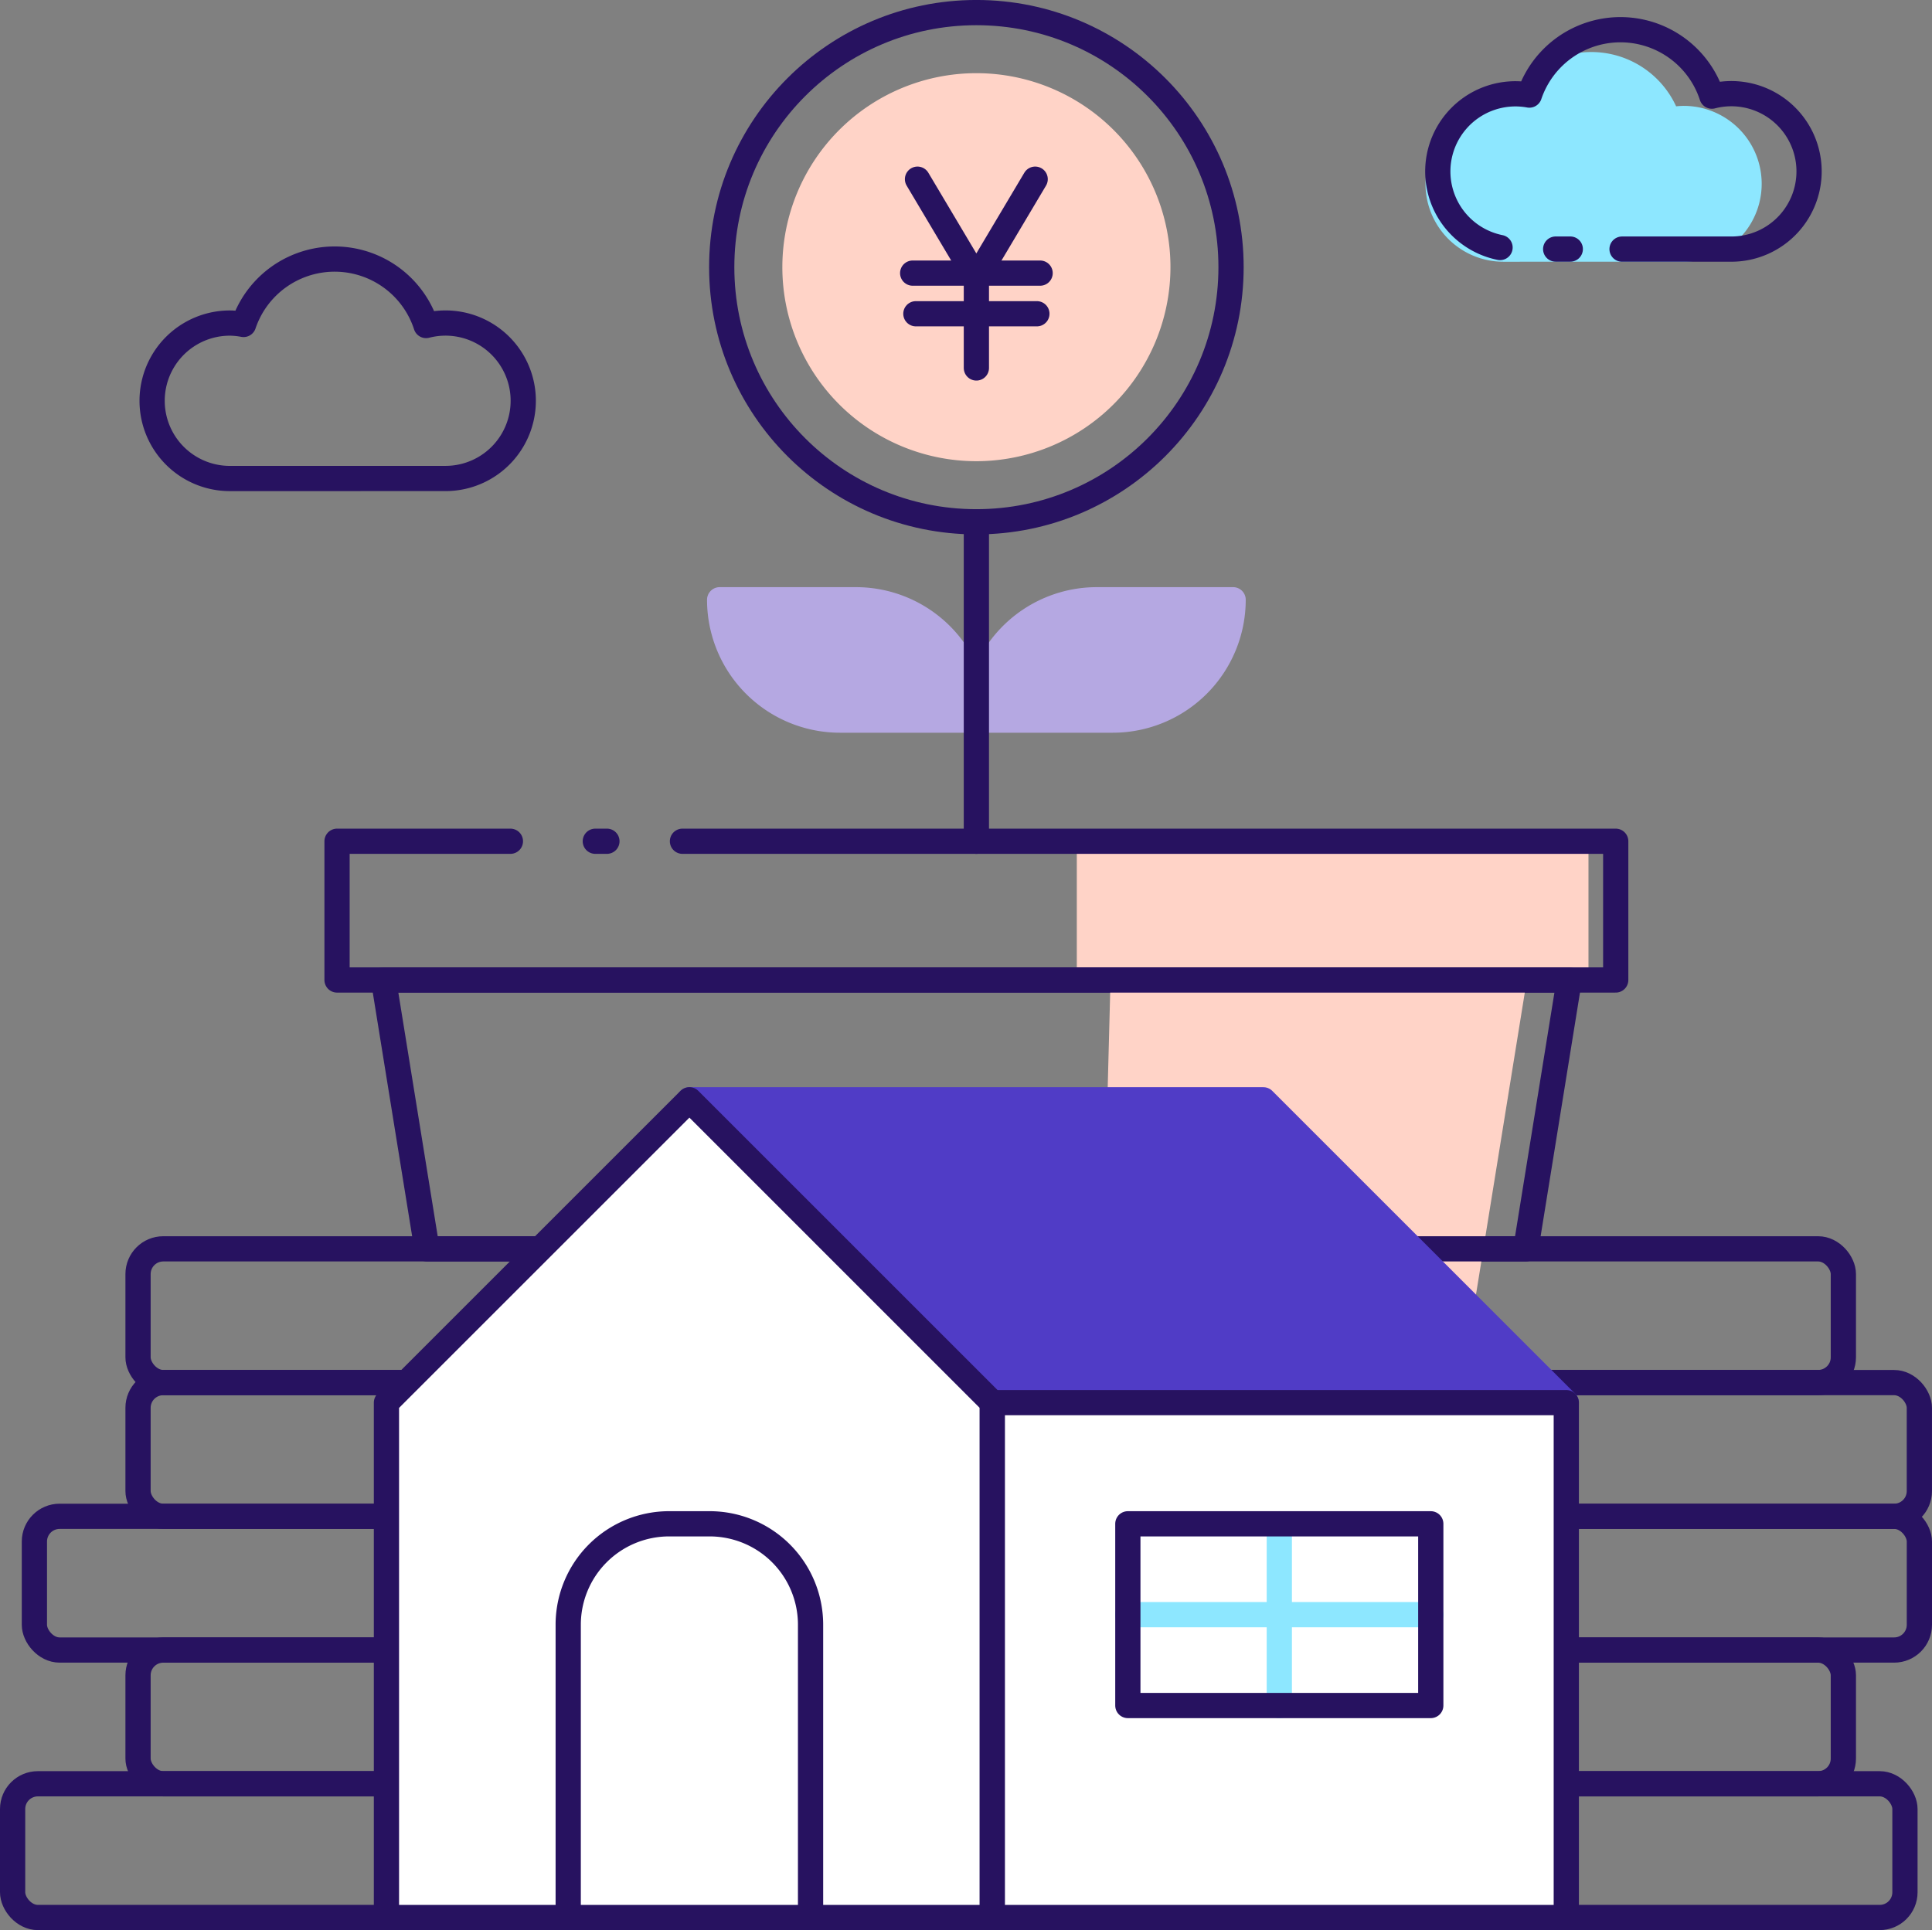
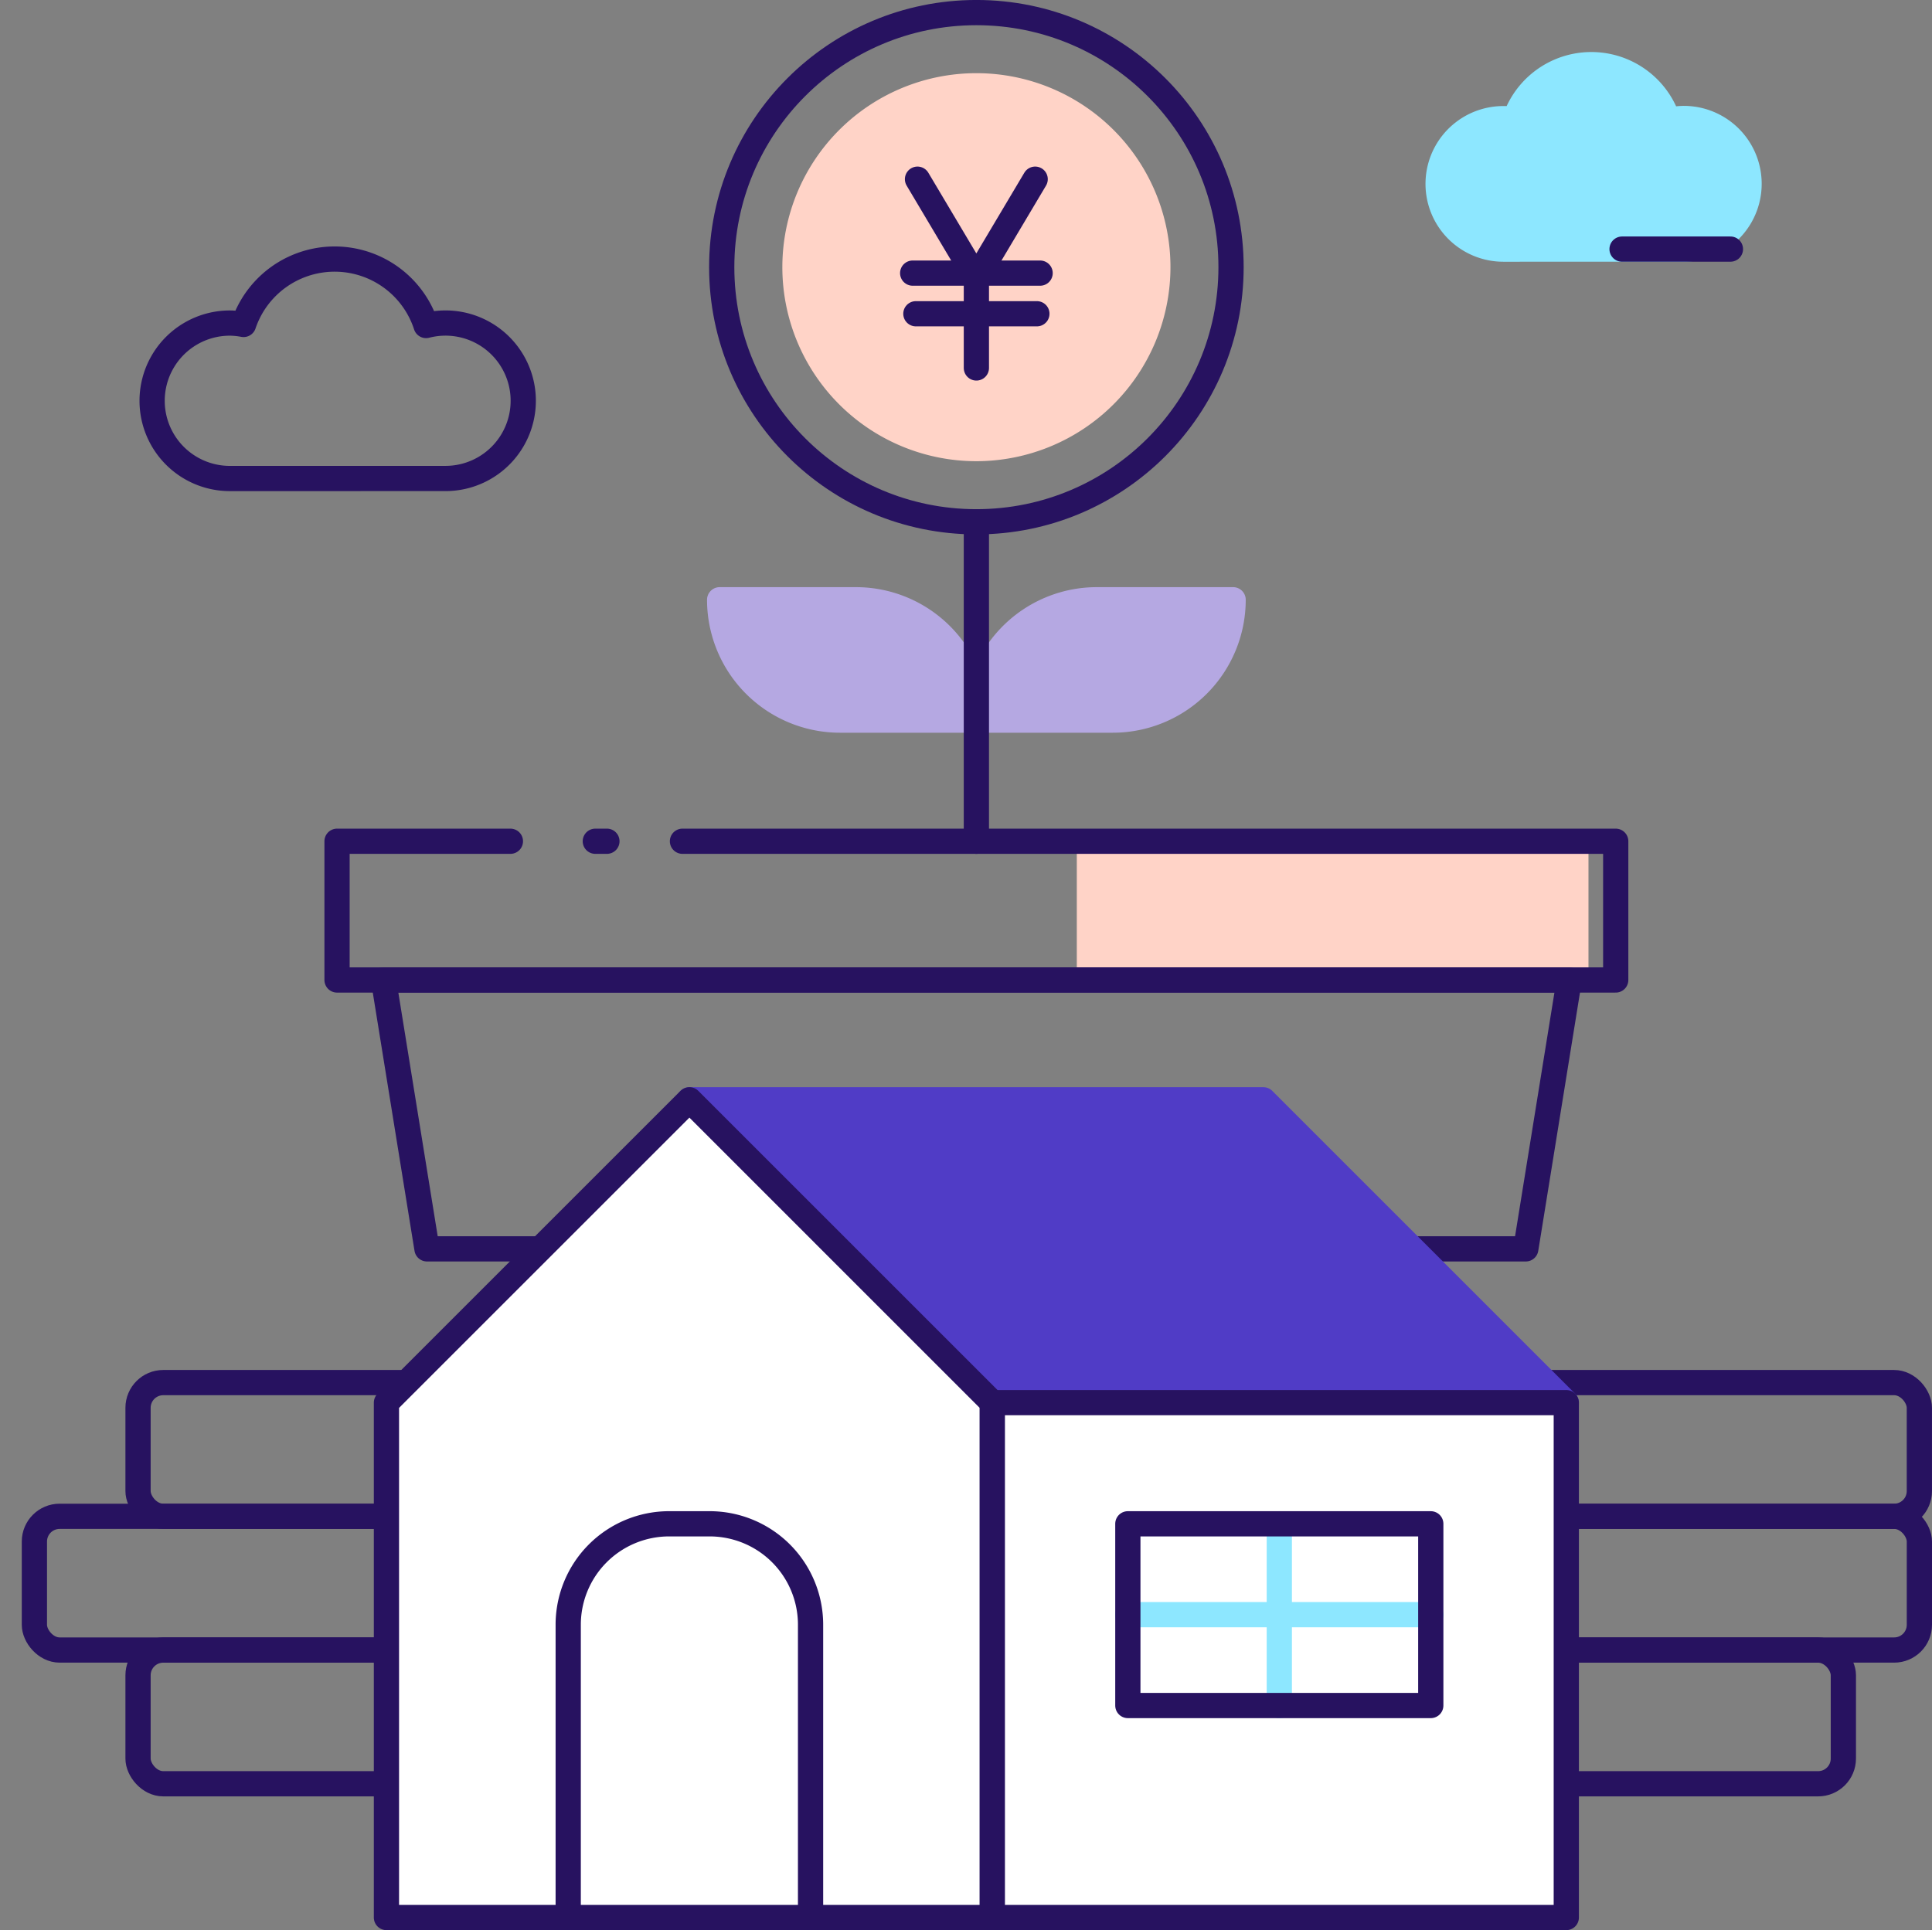
<svg xmlns="http://www.w3.org/2000/svg" height="76.516" viewBox="0 0 76.571 76.516" width="76.571">
  <rect x="0" y="0" width="76.571" height="76.516" fill="#808080" stroke="none" />
  <path d="m42.677 33.349h20.279v5.498h-20.279z" fill="#ffd3c7" />
  <path d="m977.582 213.488 1.722-10.661h-46.994l1.722 10.661z" fill="none" stroke="#271260" stroke-linecap="round" stroke-linejoin="round" transform="translate(-917.11 -163.98)" />
-   <path d="m972.971 202.827h-16.5l-.972 37.168h11.468z" fill="#ffd3c7" transform="translate(-912.458 -163.98)" />
  <g stroke-linecap="round" stroke-linejoin="round">
    <path d="m24.054 33.349h-.46" fill="none" stroke="#271260" />
    <path d="m937.647 198.248h-6.871v5.5h50.678v-5.5h-36.988" fill="none" stroke="#271260" transform="translate(-917.418 -164.899)" />
-     <rect fill="none" height="5.301" rx="1" stroke="#271260" width="67.587" x="5.471" y="49.507" />
    <rect fill="none" height="5.301" rx="1" stroke="#271260" width="70.599" x="5.471" y="54.809" />
    <rect fill="none" height="5.301" rx="1" stroke="#271260" width="74.708" x="1.363" y="60.11" />
    <rect fill="none" height="5.301" rx="1" stroke="#271260" width="67.587" x="5.471" y="65.412" />
-     <rect fill="none" height="5.301" rx="1" stroke="#271260" width="74.999" x=".5" y="70.713" />
    <path d="m977.162 218.79-12.006-12.006h-22.749l12.006 12.006z" fill="#503cc6" stroke="#503cc6" transform="translate(-915.085 -163.185)" />
    <path d="m944.414 206.783-12.007 12.007v20.41h24.013v-20.41z" fill="#fff" stroke="#271260" transform="translate(-917.091 -163.185)" />
    <path d="m0 0h22.748v20.411h-22.748z" fill="#fff" stroke="#271260" transform="matrix(-1 0 0 -1 62.077 76.015)" />
    <path d="m50.703 67.611v-7.204" fill="none" stroke="#8de7ff" />
    <path d="m44.7 64.009h12.006" fill="none" stroke="#8de7ff" />
    <path d="m0 0h7.204v12.006h-7.204z" fill="none" stroke="#271260" transform="matrix(0 -1 1 0 44.7 67.611)" />
    <path d="m4 0h1.605a4 4 0 0 1 4 4v11.608a0 0 0 0 1 0 0h-9.605a0 0 0 0 1 0 0v-11.608a4 4 0 0 1 4-4z" fill="#fff" stroke="#271260" transform="translate(22.52 60.407)" />
    <circle cx="38.697" cy="10.592" fill="none" r="10.093" stroke="#271260" />
  </g>
  <path d="m953.165 188.27a7.691 7.691 0 1 1 7.693-7.691 7.7 7.7 0 0 1 -7.693 7.691z" fill="#ffd3c7" transform="translate(-914.469 -169.987)" />
  <path d="m957.284 195.045a4.772 4.772 0 0 0 4.771-4.771h-5.4a4.771 4.771 0 0 0 -4.771 4.771z" fill="#b5a8e2" stroke="#b5a8e2" stroke-linecap="round" stroke-linejoin="round" transform="translate(-913.183 -166.498)" />
  <path d="m948.178 195.045a4.772 4.772 0 0 1 -4.772-4.771h5.4a4.772 4.772 0 0 1 4.772 4.771z" fill="#b5a8e2" stroke="#b5a8e2" stroke-linecap="round" stroke-linejoin="round" transform="translate(-914.884 -166.498)" />
  <path d="m36.299 12.438h4.796" fill="#fff" stroke="#271260" stroke-linecap="round" stroke-linejoin="round" />
  <path d="m39.062 10.827h2.161" fill="#fff" stroke="#271260" stroke-linecap="round" stroke-linejoin="round" />
  <path d="m36.172 10.827h2.162" fill="#fff" stroke="#271260" stroke-linecap="round" stroke-linejoin="round" />
  <path d="m954.6 176.387-2.332 3.922-2.332-3.922" fill="none" stroke="#271260" stroke-linecap="round" stroke-linejoin="round" transform="translate(-913.573 -169.284)" />
  <path d="m38.697 11.025v3.562" fill="#fff" stroke="#271260" stroke-linecap="round" stroke-linejoin="round" />
  <path d="m38.697 20.684v12.665" fill="none" stroke="#271260" stroke-linecap="round" stroke-linejoin="round" />
  <path d="m936.264 187.723a3.081 3.081 0 1 0 -.734-6.064 3.81 3.81 0 0 0 -7.234-.042 3.113 3.113 0 0 0 -.543-.055 3.081 3.081 0 1 0 0 6.162z" fill="none" stroke="#271260" stroke-linecap="round" stroke-linejoin="round" transform="translate(-918.643 -168.755)" />
  <path d="m976.859 179.918a2.589 2.589 0 0 0 0-5.178 2.559 2.559 0 0 0 -.617.083 3.2 3.2 0 0 0 -6.079-.036 2.586 2.586 0 1 0 -.456 5.132z" fill="#8de7ff" stroke="#8de7ff" stroke-linecap="round" stroke-linejoin="round" transform="translate(-910.127 -170.043)" />
-   <path d="m974.414 180.15h4.295a3.081 3.081 0 1 0 -.734-6.064 3.811 3.811 0 0 0 -7.235-.042 3.077 3.077 0 0 0 -1.162 6.043" fill="none" stroke="#271260" stroke-linecap="round" stroke-linejoin="round" transform="translate(-910.127 -170.275)" />
-   <path d="m61.656 9.874h.579" fill="none" stroke="#271260" stroke-linecap="round" stroke-linejoin="round" />
+   <path d="m974.414 180.15h4.295" fill="none" stroke="#271260" stroke-linecap="round" stroke-linejoin="round" transform="translate(-910.127 -170.275)" />
</svg>